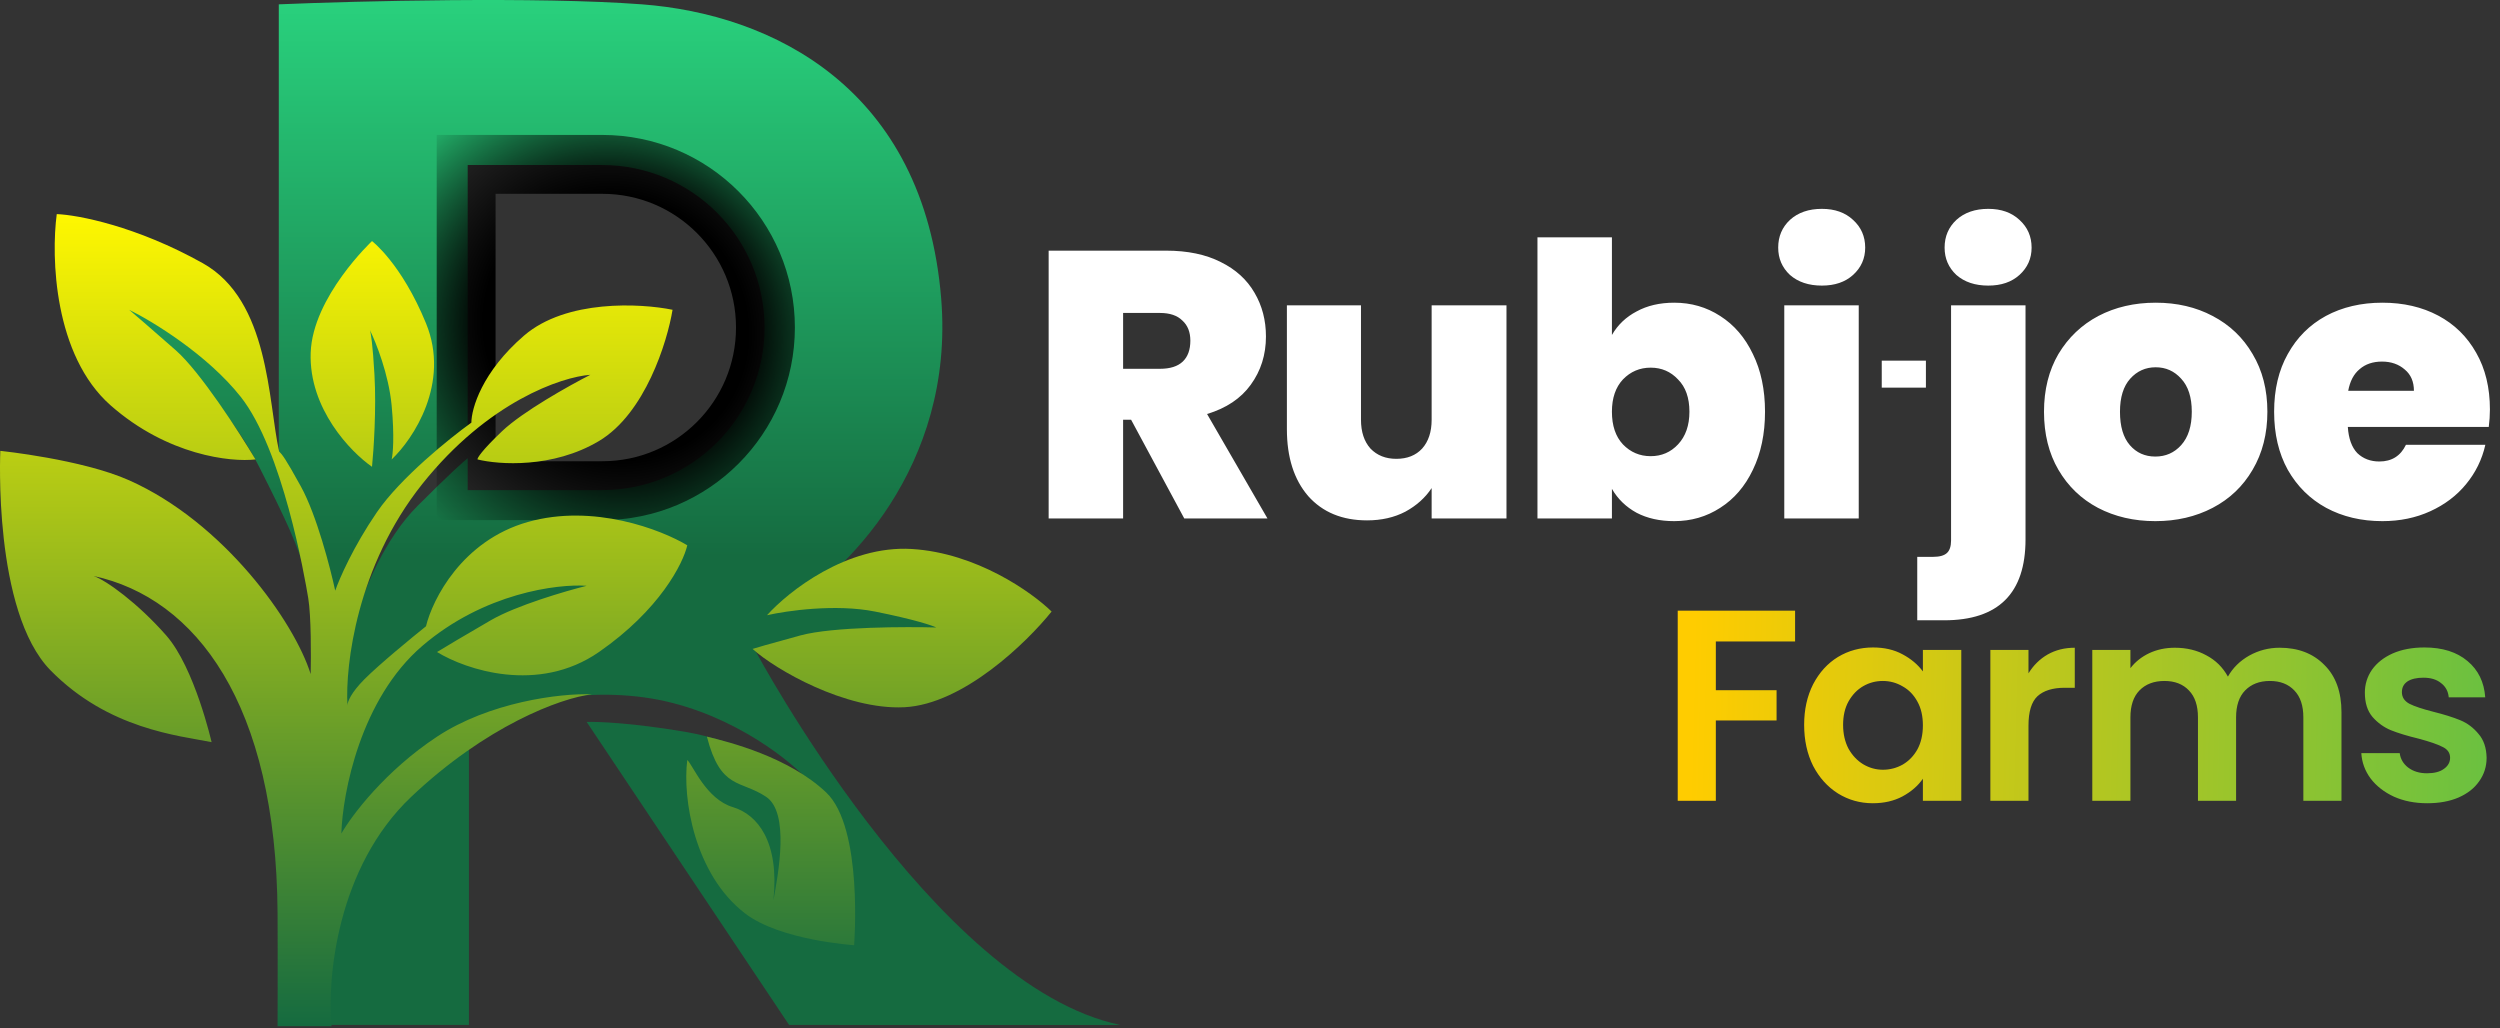
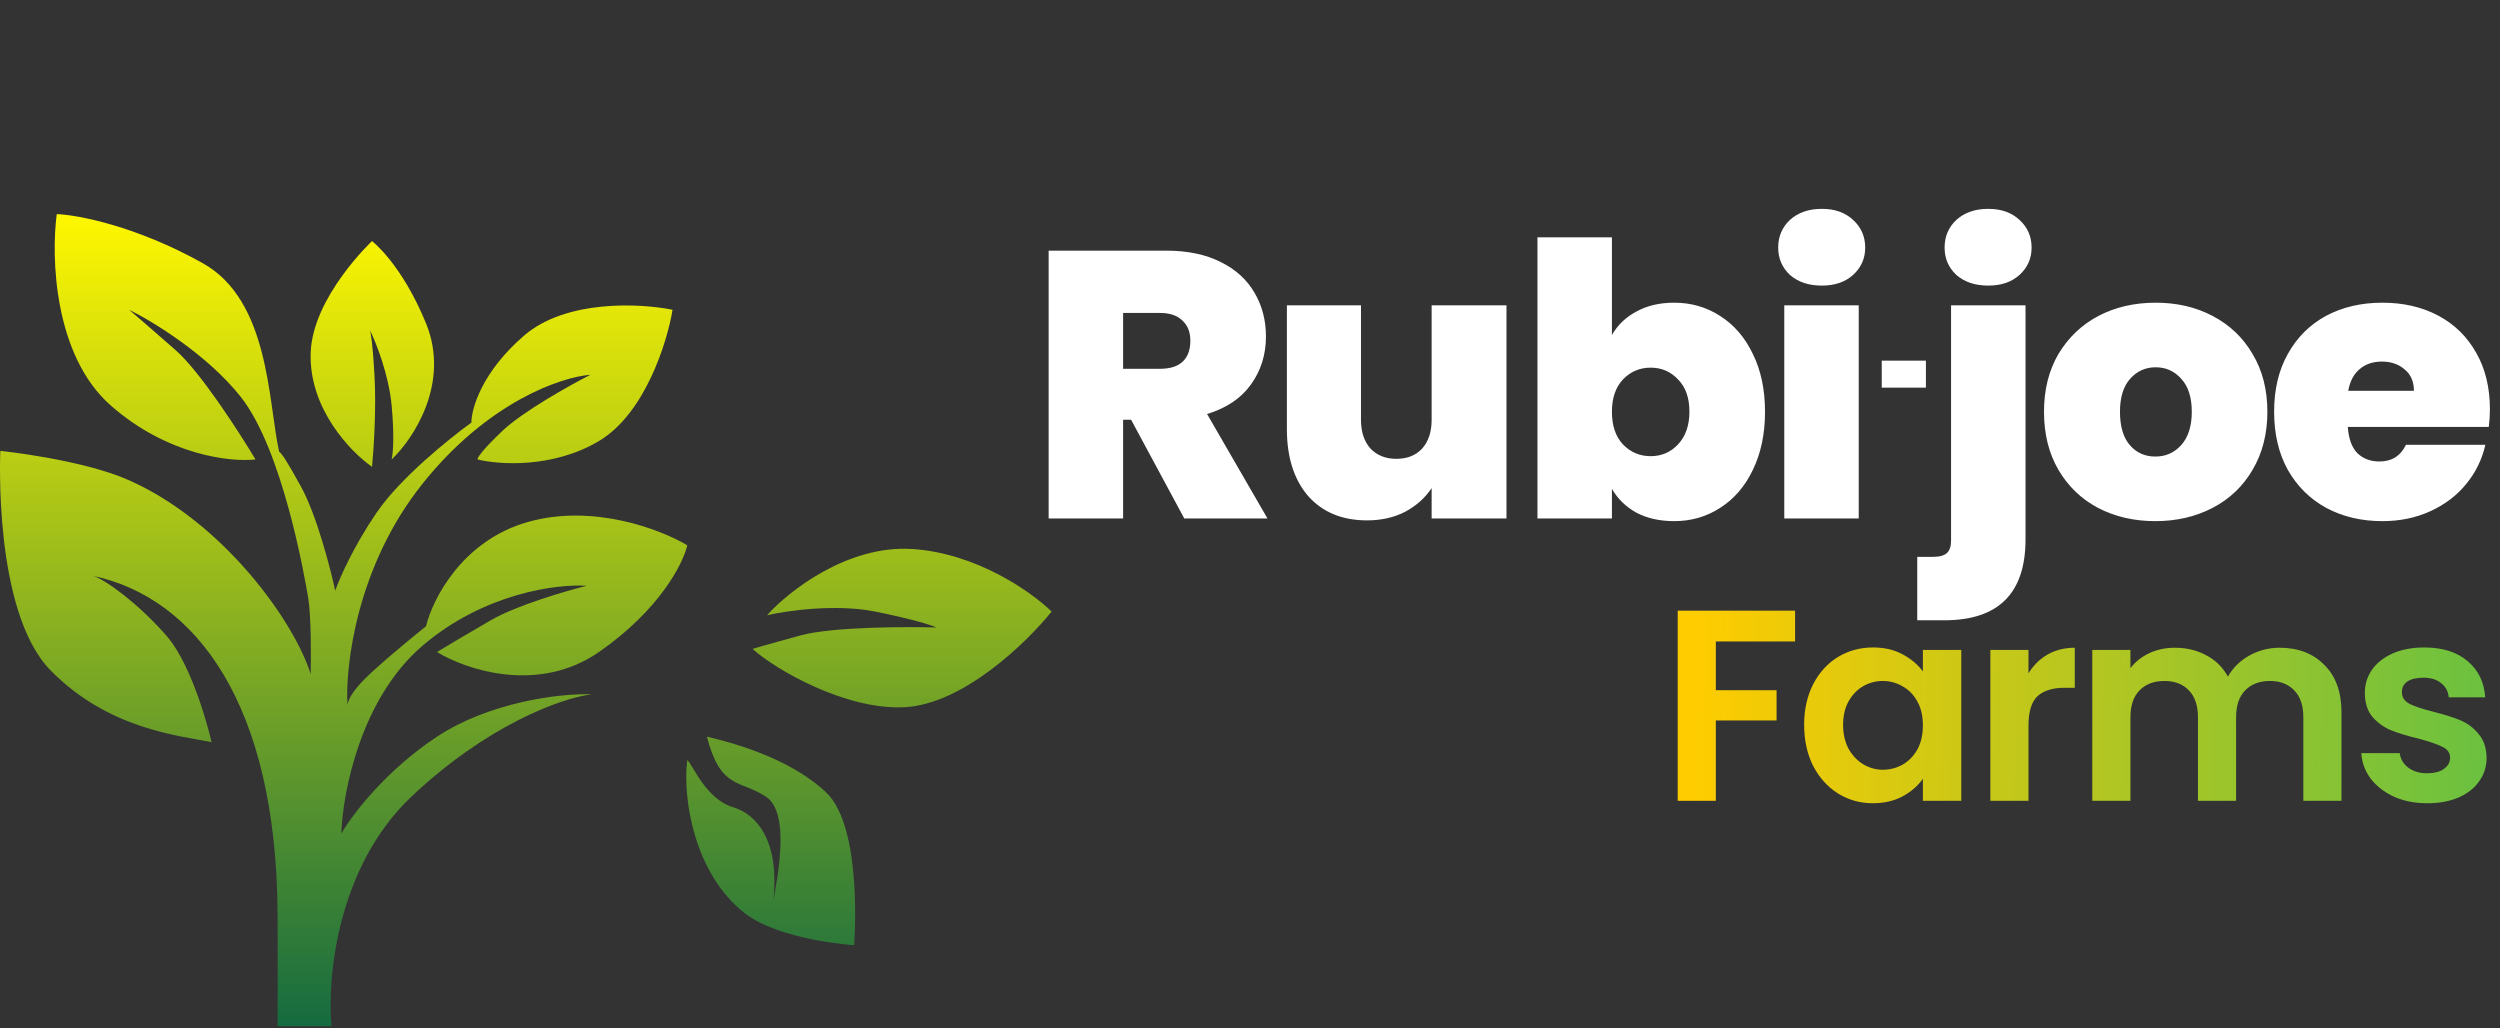
<svg xmlns="http://www.w3.org/2000/svg" width="1019" height="419" viewBox="0 0 1019 419" fill="none">
  <rect x="0" y="0" width="1019" height="419" fill="#333333" stroke="none" />
-   <path d="M113.634 1.767C145.301 0.434 219.234 -1.433 261.634 1.767C314.634 5.767 376.634 35.767 383.634 121.767C389.234 190.567 343.634 234.434 320.134 247.767C324.634 246.767 337.634 245.367 353.634 247.767C369.634 250.167 382.301 255.1 386.634 257.267C379.967 256.434 362.434 255.267 345.634 257.267C328.834 259.267 313.301 263.1 307.634 264.767C307.634 264.767 380.747 402 456.634 417.767C457.024 417.848 321.634 417.767 321.634 417.767L239.134 294.267C243.634 294.1 257.934 294.667 279.134 298.267C300.334 301.867 320.967 312.433 328.634 317.267C319.967 308.1 294.634 288.667 262.634 284.267C230.634 279.867 201.634 289.767 191.134 295.267V417.767H127.134C127.301 382.267 127.534 303.667 127.134 273.267C126.634 235.267 127.634 233.767 105.634 190.267C88.034 155.467 46.634 120.434 28.134 107.267C30.301 108.1 41.534 113.867 69.134 130.267C96.734 146.667 110.301 172.767 113.634 183.767V1.767ZM190.634 67.267V174.267C181.467 180.934 161.434 198.067 154.634 213.267C147.834 228.467 146.134 243.267 146.134 248.767C148.634 240.1 156.934 219.467 170.134 206.267C183.334 193.067 189.301 187.767 190.634 186.767V199.767H245.384C281.973 199.767 311.634 170.106 311.634 133.517C311.634 96.928 281.973 67.267 245.384 67.267H190.634Z" fill="url(#paint0_linear_114_1908)" />
-   <path d="M189.997 200V67H245.497C282.224 67 311.997 96.773 311.997 133.5C311.997 170.227 282.224 200 245.497 200H189.997Z" stroke="url(#paint1_radial_114_1908)" stroke-width="24" />
  <path d="M368.634 288.267C344.634 289.467 315.914 272.833 306.747 264.5C307.747 264.167 313.047 262.6 326.247 259C339.447 255.4 370.134 255.434 381.634 255.767C379.968 254.934 372.634 252.467 356.634 249.267C340.634 246.067 320.634 248.934 312.634 250.767C321.301 241.1 345.234 222.167 371.634 223.767C398.034 225.367 420.634 241.434 428.634 249.267C418.634 261.767 392.634 287.067 368.634 288.267Z" fill="url(#paint2_linear_114_1908)" />
  <path d="M135.134 418.267H113.134C113.134 418.267 113.242 390.774 113.134 372.267C112.634 286.767 79.747 243.767 38.134 234.767C43.247 236.5 56.147 245.8 67.747 259C79.347 272.2 86.247 302.5 86.247 302.5C72.914 299.834 44.234 297.267 20.634 273.267C-2.966 249.267 0.134 183.767 0.134 183.767C0.134 183.767 33.424 187.207 52.634 195.767C91.247 212.972 119.968 253.434 126.634 274.767C126.801 267.434 126.834 250.967 125.634 243.767C124.134 234.767 115.134 183.267 98.134 161.767C84.534 144.567 62.134 130.934 52.634 126.267C54.801 128.1 61.634 133.967 71.634 142.767C81.634 151.567 97.468 176.1 104.134 187.267C94.134 188.434 68.334 185.667 45.134 165.267C21.934 144.867 20.801 104.767 23.134 87.267C31.634 87.6 55.434 92.067 82.634 107.267C109.834 122.467 109.247 163.5 113.747 184C115.081 185.334 116.234 186.667 122.634 198.267C129.034 209.867 134.634 231.434 136.634 240.767C138.301 235.934 144.034 222.767 153.634 208.767C163.234 194.767 183.301 178.6 192.134 172.267C192.134 166.6 196.434 151.567 213.634 136.767C230.834 121.967 261.134 123.601 274.134 126.267C271.968 139.434 262.934 168.567 244.134 179.767C225.334 190.967 203.301 189.434 194.634 187.267C194.468 186.767 196.234 183.767 204.634 175.767C213.034 167.767 232.134 157.101 240.634 152.767C228.968 153.601 198.934 163.667 172.134 197.267C145.47 230.697 140.682 271.187 141.619 287.519C141.631 286.116 143.007 282.395 148.634 276.767C154.634 270.767 167.801 259.934 173.634 255.267C176.301 244.267 188.334 220.367 215.134 212.767C241.934 205.167 269.634 215.934 280.134 222.267C278.468 229.6 268.934 248.567 244.134 265.767C219.334 282.967 189.801 272.934 178.134 265.767C181.134 263.934 189.734 258.767 200.134 252.767C210.534 246.767 230.468 240.934 239.134 238.767C227.301 237.934 197.334 241.667 172.134 263.267C146.934 284.867 139.634 323.267 139.134 339.767C143.301 332.434 156.934 314.267 178.134 300.267C199.334 286.267 228.081 282.5 241.247 283C228.414 284.5 198.034 295.967 167.634 324.767C137.234 353.567 133.301 399.101 135.134 418.267Z" fill="url(#paint3_linear_114_1908)" />
  <path d="M152.634 152.767C153.434 166.767 152.301 183.6 151.634 190.267C142.968 184.267 125.834 166.567 126.634 143.767C127.434 120.967 151.634 98.267 151.634 98.267C151.634 98.267 163.634 107.367 173.634 131.767C183.634 156.167 168.468 178.934 159.634 187.267C160.134 185.267 160.834 178.067 159.634 165.267C158.455 152.687 153.315 139.721 150.766 134.532C151.161 135.658 151.924 140.336 152.634 152.767Z" fill="url(#paint4_linear_114_1908)" />
  <path d="M303.634 372.267C282.999 356.326 278.134 325.434 280.134 309.767C282.468 311.934 287.789 325.713 298.747 329C308.747 332 317.747 343 315.247 367C317.247 356 321.922 331.217 312.247 324.767C301.747 317.767 293.747 322 288.134 300.267C297.301 302.434 321.547 308.6 336.747 323C351.947 337.4 348.134 385.267 348.134 385.267C348.134 385.267 317.962 383.335 303.634 372.267Z" fill="url(#paint5_linear_114_1908)" />
  <path d="M731.679 248.921V261.464H699.377V281.334H724.131V293.655H699.377V326.401H683.837V248.921H731.679ZM735.373 295.431C735.373 289.215 736.594 283.702 739.036 278.892C741.552 274.082 744.919 270.381 749.137 267.791C753.43 265.201 758.203 263.906 763.457 263.906C768.045 263.906 772.041 264.831 775.445 266.681C778.923 268.531 781.699 270.862 783.771 273.675V264.905H799.422V326.401H783.771V317.41C781.773 320.296 778.997 322.701 775.445 324.625C771.967 326.475 767.934 327.4 763.346 327.4C758.166 327.4 753.43 326.068 749.137 323.404C744.919 320.74 741.552 317.003 739.036 312.193C736.594 307.309 735.373 301.722 735.373 295.431ZM783.771 295.653C783.771 291.879 783.031 288.66 781.551 285.996C780.07 283.258 778.072 281.186 775.556 279.78C773.04 278.3 770.339 277.56 767.453 277.56C764.567 277.56 761.903 278.263 759.461 279.669C757.019 281.075 755.021 283.147 753.467 285.885C751.986 288.549 751.246 291.731 751.246 295.431C751.246 299.131 751.986 302.388 753.467 305.2C755.021 307.938 757.019 310.047 759.461 311.527C761.977 313.007 764.641 313.747 767.453 313.747C770.339 313.747 773.04 313.044 775.556 311.638C778.072 310.158 780.07 308.086 781.551 305.422C783.031 302.684 783.771 299.427 783.771 295.653ZM826.811 274.452C828.809 271.195 831.399 268.642 834.581 266.792C837.837 264.942 841.537 264.017 845.681 264.017V280.335H841.574C836.69 280.335 832.99 281.482 830.474 283.776C828.032 286.07 826.811 290.066 826.811 295.764V326.401H811.27V264.905H826.811V274.452ZM929.189 264.017C936.737 264.017 942.806 266.348 947.394 271.01C952.056 275.599 954.387 282.037 954.387 290.325V326.401H938.846V292.434C938.846 287.624 937.625 283.961 935.183 281.445C932.741 278.855 929.411 277.56 925.193 277.56C920.975 277.56 917.608 278.855 915.092 281.445C912.65 283.961 911.428 287.624 911.428 292.434V326.401H895.888V292.434C895.888 287.624 894.667 283.961 892.225 281.445C889.783 278.855 886.453 277.56 882.234 277.56C877.942 277.56 874.538 278.855 872.022 281.445C869.58 283.961 868.359 287.624 868.359 292.434V326.401H852.818V264.905H868.359V272.342C870.357 269.752 872.91 267.717 876.018 266.237C879.2 264.757 882.679 264.017 886.453 264.017C891.263 264.017 895.555 265.053 899.329 267.125C903.103 269.123 906.026 272.009 908.098 275.784C910.096 272.231 912.983 269.382 916.757 267.236C920.605 265.09 924.749 264.017 929.189 264.017ZM989.337 327.4C984.305 327.4 979.79 326.512 975.794 324.736C971.798 322.886 968.616 320.407 966.248 317.299C963.954 314.191 962.696 310.75 962.474 306.976H978.125C978.421 309.344 979.568 311.305 981.566 312.859C983.639 314.413 986.192 315.19 989.226 315.19C992.186 315.19 994.48 314.598 996.108 313.414C997.81 312.23 998.661 310.713 998.661 308.863C998.661 306.865 997.625 305.385 995.553 304.423C993.555 303.387 990.336 302.277 985.896 301.092C981.307 299.982 977.533 298.835 974.573 297.651C971.687 296.467 969.171 294.654 967.025 292.212C964.953 289.77 963.917 286.477 963.917 282.333C963.917 278.929 964.879 275.821 966.803 273.009C968.801 270.196 971.613 267.976 975.239 266.348C978.939 264.72 983.269 263.906 988.227 263.906C995.553 263.906 1001.4 265.756 1005.77 269.456C1010.13 273.083 1012.54 278.004 1012.98 284.22H998.106C997.884 281.778 996.848 279.854 994.998 278.448C993.222 276.968 990.817 276.228 987.783 276.228C984.971 276.228 982.788 276.746 981.233 277.782C979.753 278.818 979.013 280.261 979.013 282.111C979.013 284.183 980.049 285.774 982.121 286.884C984.194 287.92 987.413 288.993 991.779 290.103C996.219 291.213 999.882 292.36 1002.77 293.544C1005.65 294.728 1008.13 296.578 1010.21 299.094C1012.35 301.537 1013.46 304.793 1013.54 308.863C1013.54 312.415 1012.54 315.597 1010.54 318.409C1008.61 321.221 1005.8 323.441 1002.1 325.069C998.476 326.623 994.221 327.4 989.337 327.4Z" fill="url(#paint6_linear_114_1908)" />
  <path d="M482.71 211.331L461.031 171.071H457.78V211.331H427.429V102.164H475.277C484.052 102.164 491.485 103.712 497.575 106.809C503.666 109.803 508.26 113.984 511.357 119.352C514.454 124.616 516.002 130.552 516.002 137.159C516.002 144.592 513.938 151.147 509.808 156.825C505.782 162.399 499.846 166.374 492.001 168.748L516.622 211.331H482.71ZM457.78 150.321H472.8C476.929 150.321 480.026 149.34 482.091 147.379C484.155 145.418 485.188 142.579 485.188 138.862C485.188 135.353 484.104 132.617 481.936 130.655C479.871 128.591 476.826 127.559 472.8 127.559H457.78V150.321ZM614.041 124.462V211.331H583.536V198.943C580.956 202.866 577.394 206.066 572.852 208.544C568.31 210.918 563.096 212.105 557.212 212.105C547.096 212.105 539.095 208.802 533.211 202.195C527.43 195.485 524.539 186.401 524.539 174.942V124.462H554.735V171.071C554.735 176.026 556.025 179.949 558.606 182.839C561.29 185.626 564.8 187.02 569.135 187.02C573.574 187.02 577.084 185.626 579.665 182.839C582.246 179.949 583.536 176.026 583.536 171.071V124.462H614.041ZM657.019 136.54C659.393 132.41 662.748 129.21 667.084 126.939C671.42 124.565 676.53 123.378 682.414 123.378C689.33 123.378 695.576 125.184 701.15 128.797C706.828 132.41 711.267 137.572 714.467 144.282C717.771 150.992 719.422 158.838 719.422 167.819C719.422 176.8 717.771 184.697 714.467 191.511C711.267 198.221 706.828 203.382 701.15 206.995C695.576 210.608 689.33 212.415 682.414 212.415C676.53 212.415 671.42 211.279 667.084 209.008C662.748 206.634 659.393 203.382 657.019 199.253V211.331H626.669V96.744H657.019V136.54ZM688.608 167.819C688.608 162.141 687.059 157.754 683.962 154.657C680.969 151.457 677.252 149.857 672.813 149.857C668.374 149.857 664.606 151.457 661.509 154.657C658.516 157.857 657.019 162.244 657.019 167.819C657.019 173.497 658.516 177.936 661.509 181.136C664.606 184.336 668.374 185.936 672.813 185.936C677.252 185.936 680.969 184.336 683.962 181.136C687.059 177.832 688.608 173.393 688.608 167.819ZM742.601 116.409C737.233 116.409 732.897 114.964 729.594 112.074C726.394 109.08 724.794 105.364 724.794 100.925C724.794 96.382 726.394 92.615 729.594 89.621C732.897 86.627 737.233 85.13 742.601 85.13C747.866 85.13 752.098 86.627 755.299 89.621C758.602 92.615 760.254 96.382 760.254 100.925C760.254 105.364 758.602 109.08 755.299 112.074C752.098 114.964 747.866 116.409 742.601 116.409ZM757.621 124.462V211.331H727.271V124.462H757.621ZM810.428 116.409C805.06 116.409 800.724 114.964 797.421 112.074C794.221 109.08 792.62 105.364 792.62 100.925C792.62 96.382 794.221 92.615 797.421 89.621C800.724 86.627 805.06 85.13 810.428 85.13C815.693 85.13 819.925 86.627 823.125 89.621C826.429 92.615 828.081 96.382 828.081 100.925C828.081 105.364 826.429 109.08 823.125 112.074C819.925 114.964 815.693 116.409 810.428 116.409ZM825.603 219.848C825.603 241.836 814.557 252.83 792.466 252.83H781.471V226.971H787.975C790.556 226.971 792.414 226.455 793.55 225.422C794.685 224.39 795.253 222.687 795.253 220.312V124.462H825.603V219.848ZM878.505 212.415C869.834 212.415 862.04 210.608 855.123 206.995C848.31 203.382 842.942 198.221 839.019 191.511C835.096 184.801 833.135 176.903 833.135 167.819C833.135 158.838 835.096 150.992 839.019 144.282C843.045 137.572 848.465 132.41 855.278 128.797C862.195 125.184 869.989 123.378 878.66 123.378C887.332 123.378 895.074 125.184 901.887 128.797C908.804 132.41 914.223 137.572 918.146 144.282C922.172 150.992 924.185 158.838 924.185 167.819C924.185 176.8 922.172 184.697 918.146 191.511C914.223 198.221 908.804 203.382 901.887 206.995C894.971 210.608 887.177 212.415 878.505 212.415ZM878.505 186.091C882.738 186.091 886.248 184.542 889.035 181.445C891.925 178.245 893.371 173.703 893.371 167.819C893.371 161.935 891.925 157.444 889.035 154.347C886.248 151.25 882.789 149.702 878.66 149.702C874.531 149.702 871.073 151.25 868.285 154.347C865.498 157.444 864.104 161.935 864.104 167.819C864.104 173.806 865.446 178.349 868.13 181.445C870.814 184.542 874.273 186.091 878.505 186.091ZM1014.89 166.89C1014.89 169.264 1014.73 171.638 1014.42 174.013H956.973C957.283 178.761 958.573 182.323 960.844 184.697C963.219 186.968 966.212 188.104 969.825 188.104C974.884 188.104 978.497 185.833 980.665 181.291H1013.03C1011.69 187.278 1009.05 192.646 1005.13 197.395C1001.31 202.04 996.459 205.705 990.575 208.389C984.691 211.073 978.187 212.415 971.064 212.415C962.496 212.415 954.857 210.608 948.147 206.995C941.54 203.382 936.327 198.221 932.507 191.511C928.791 184.801 926.933 176.903 926.933 167.819C926.933 158.734 928.791 150.889 932.507 144.282C936.223 137.572 941.385 132.41 947.992 128.797C954.702 125.184 962.393 123.378 971.064 123.378C979.632 123.378 987.22 125.133 993.827 128.642C1000.43 132.152 1005.6 137.211 1009.31 143.818C1013.03 150.321 1014.89 158.012 1014.89 166.89ZM983.916 159.302C983.916 155.586 982.678 152.695 980.2 150.631C977.723 148.463 974.626 147.379 970.909 147.379C967.193 147.379 964.148 148.411 961.773 150.476C959.399 152.437 957.85 155.379 957.128 159.302H983.916Z" fill="white" />
  <rect x="767" y="147" width="18" height="11" fill="white" />
  <defs>
    <linearGradient id="paint0_linear_114_1908" x1="242.385" y1="0" x2="242.385" y2="417.803" gradientUnits="userSpaceOnUse">
      <stop stop-color="#29D17D" />
      <stop offset="0.543" stop-color="#156B40" />
    </linearGradient>
    <radialGradient id="paint1_radial_114_1908" cx="0" cy="0" r="1" gradientUnits="userSpaceOnUse" gradientTransform="translate(250.997 133.5) rotate(132.626) scale(106.688 111.334)">
      <stop />
      <stop offset="0.495" />
      <stop offset="1" stop-opacity="0" />
    </radialGradient>
    <linearGradient id="paint2_linear_114_1908" x1="213.691" y1="87.267" x2="213.691" y2="418.267" gradientUnits="userSpaceOnUse">
      <stop stop-color="#FFF700" />
      <stop offset="1" stop-color="#156B40" />
    </linearGradient>
    <linearGradient id="paint3_linear_114_1908" x1="213.691" y1="87.267" x2="213.691" y2="418.267" gradientUnits="userSpaceOnUse">
      <stop stop-color="#FFF700" />
      <stop offset="1" stop-color="#156B40" />
    </linearGradient>
    <linearGradient id="paint4_linear_114_1908" x1="213.691" y1="87.267" x2="213.691" y2="418.267" gradientUnits="userSpaceOnUse">
      <stop stop-color="#FFF700" />
      <stop offset="1" stop-color="#156B40" />
    </linearGradient>
    <linearGradient id="paint5_linear_114_1908" x1="213.691" y1="87.267" x2="213.691" y2="418.267" gradientUnits="userSpaceOnUse">
      <stop stop-color="#FFF700" />
      <stop offset="1" stop-color="#156B40" />
    </linearGradient>
    <linearGradient id="paint6_linear_114_1908" x1="689.399" y1="291.8" x2="1012.89" y2="300.07" gradientUnits="userSpaceOnUse">
      <stop stop-color="#FFCC00" />
      <stop offset="1" stop-color="#6BC140" />
    </linearGradient>
  </defs>
</svg>